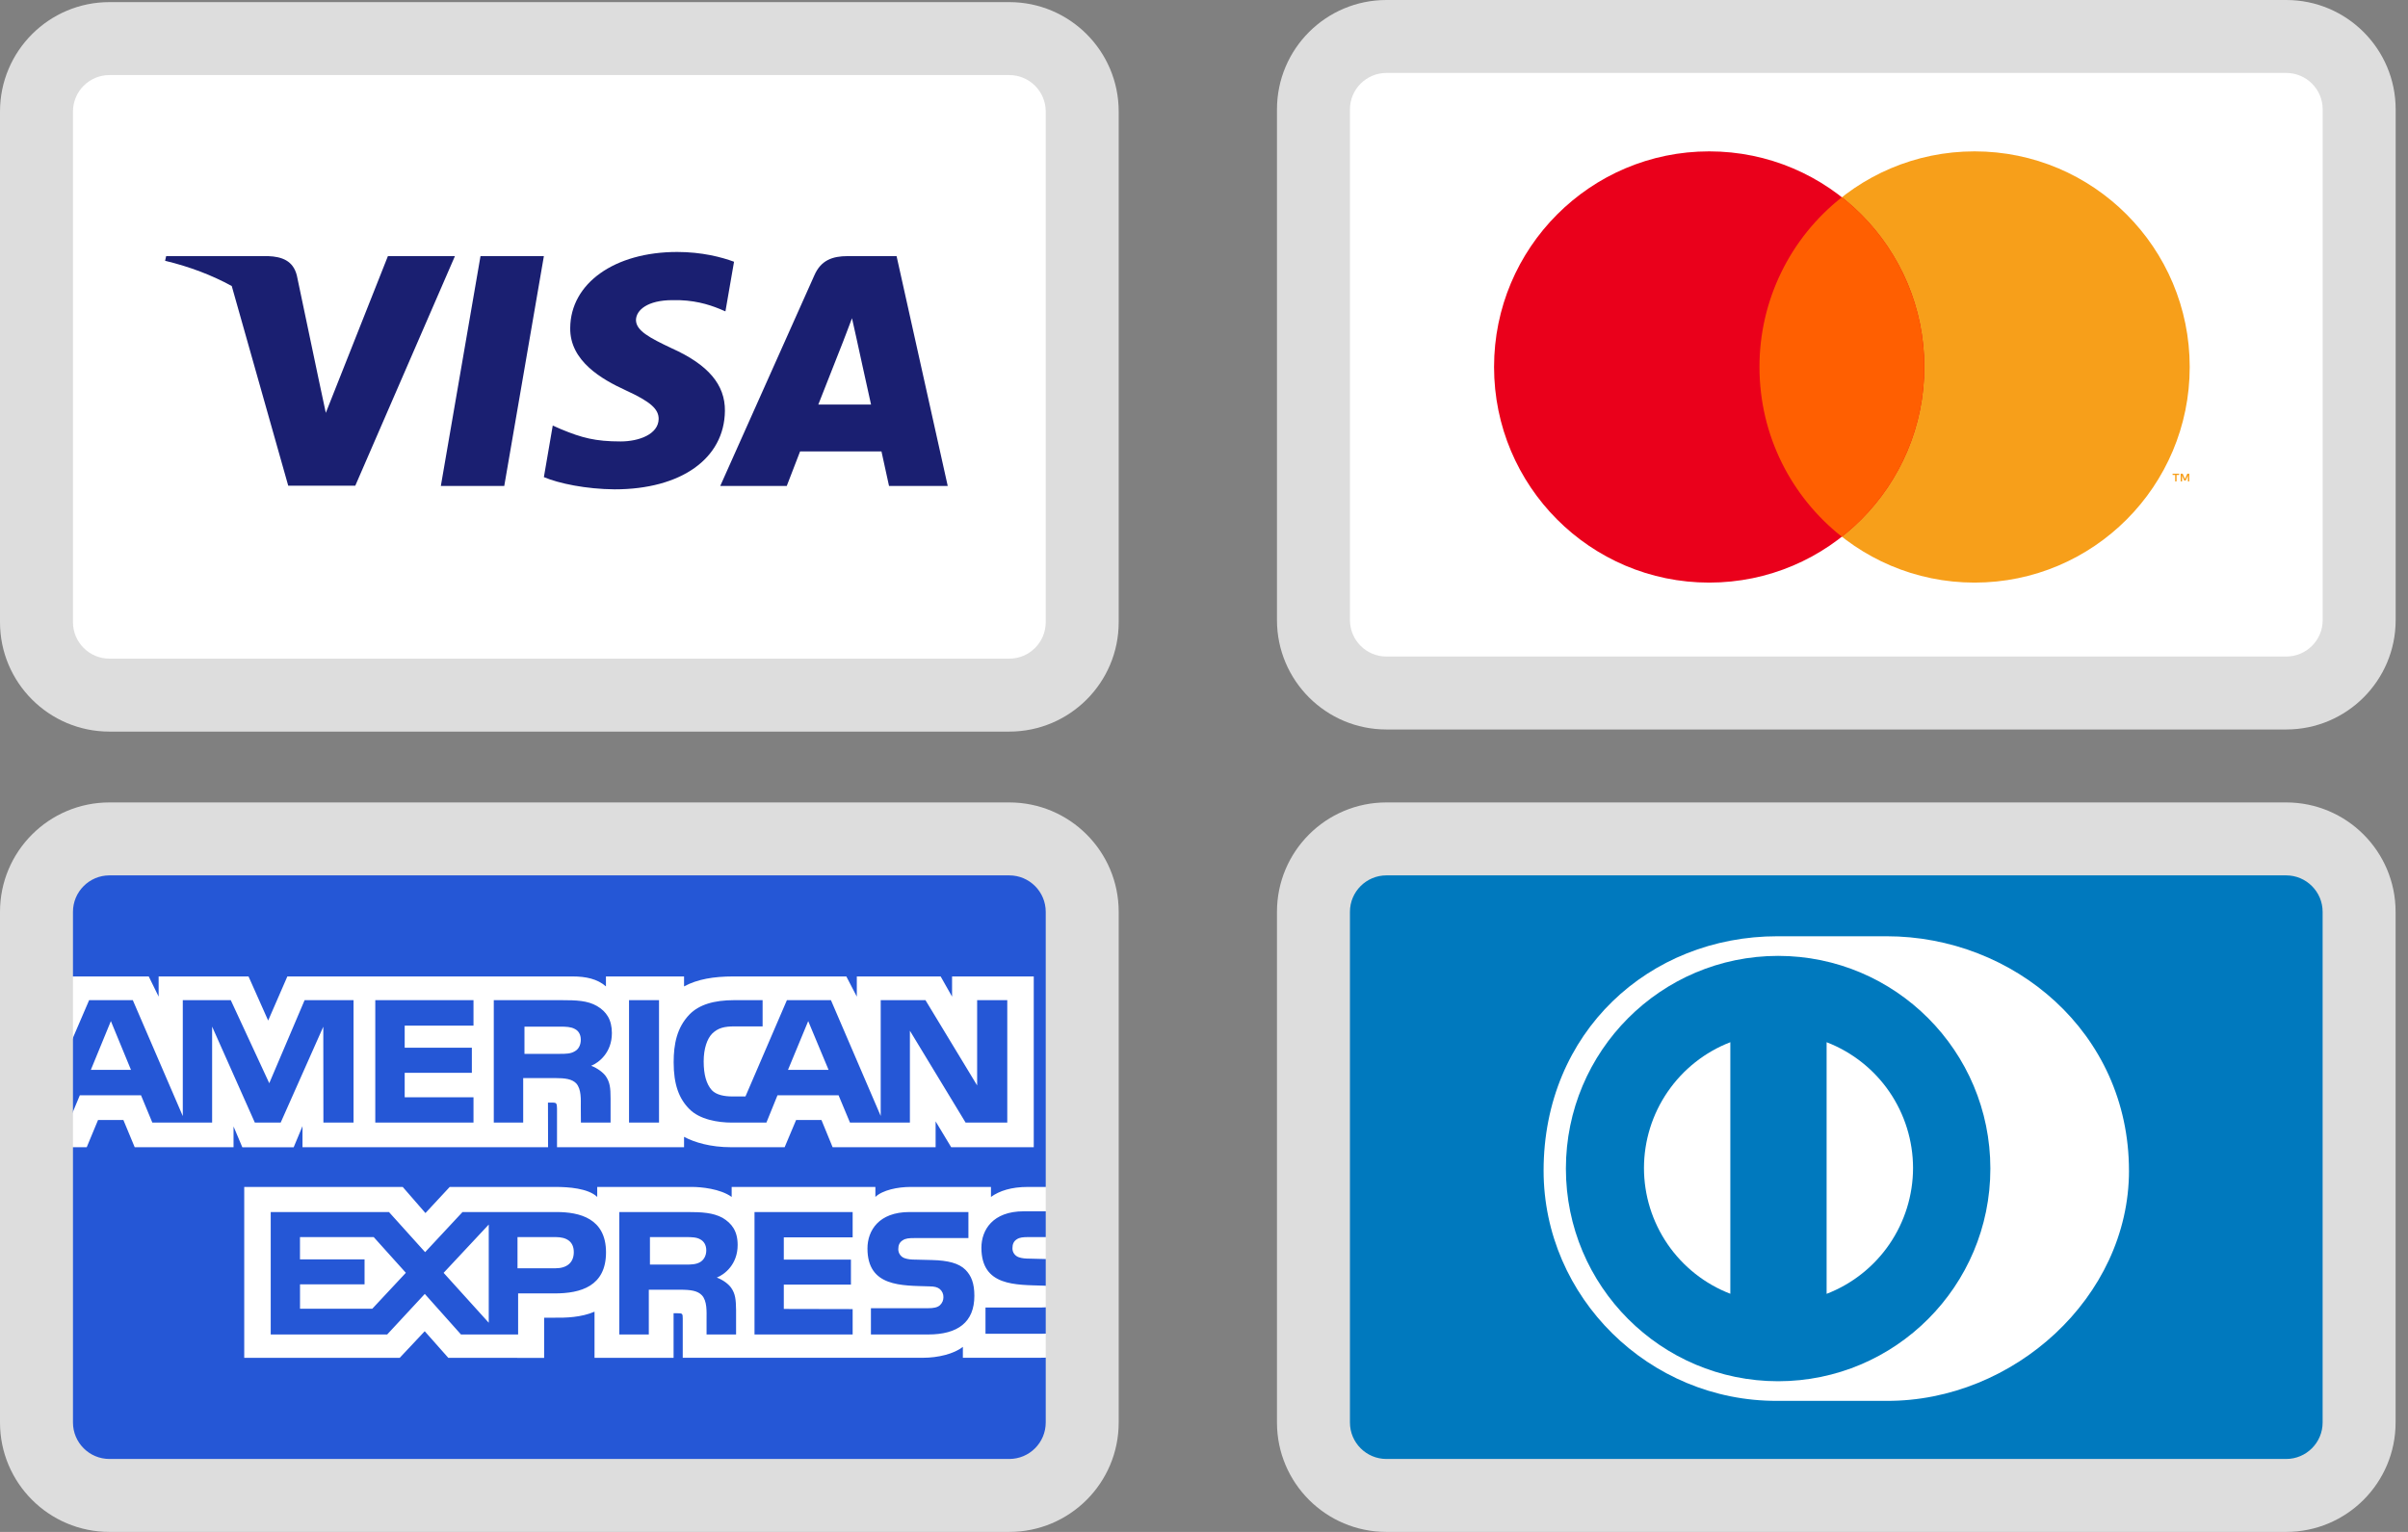
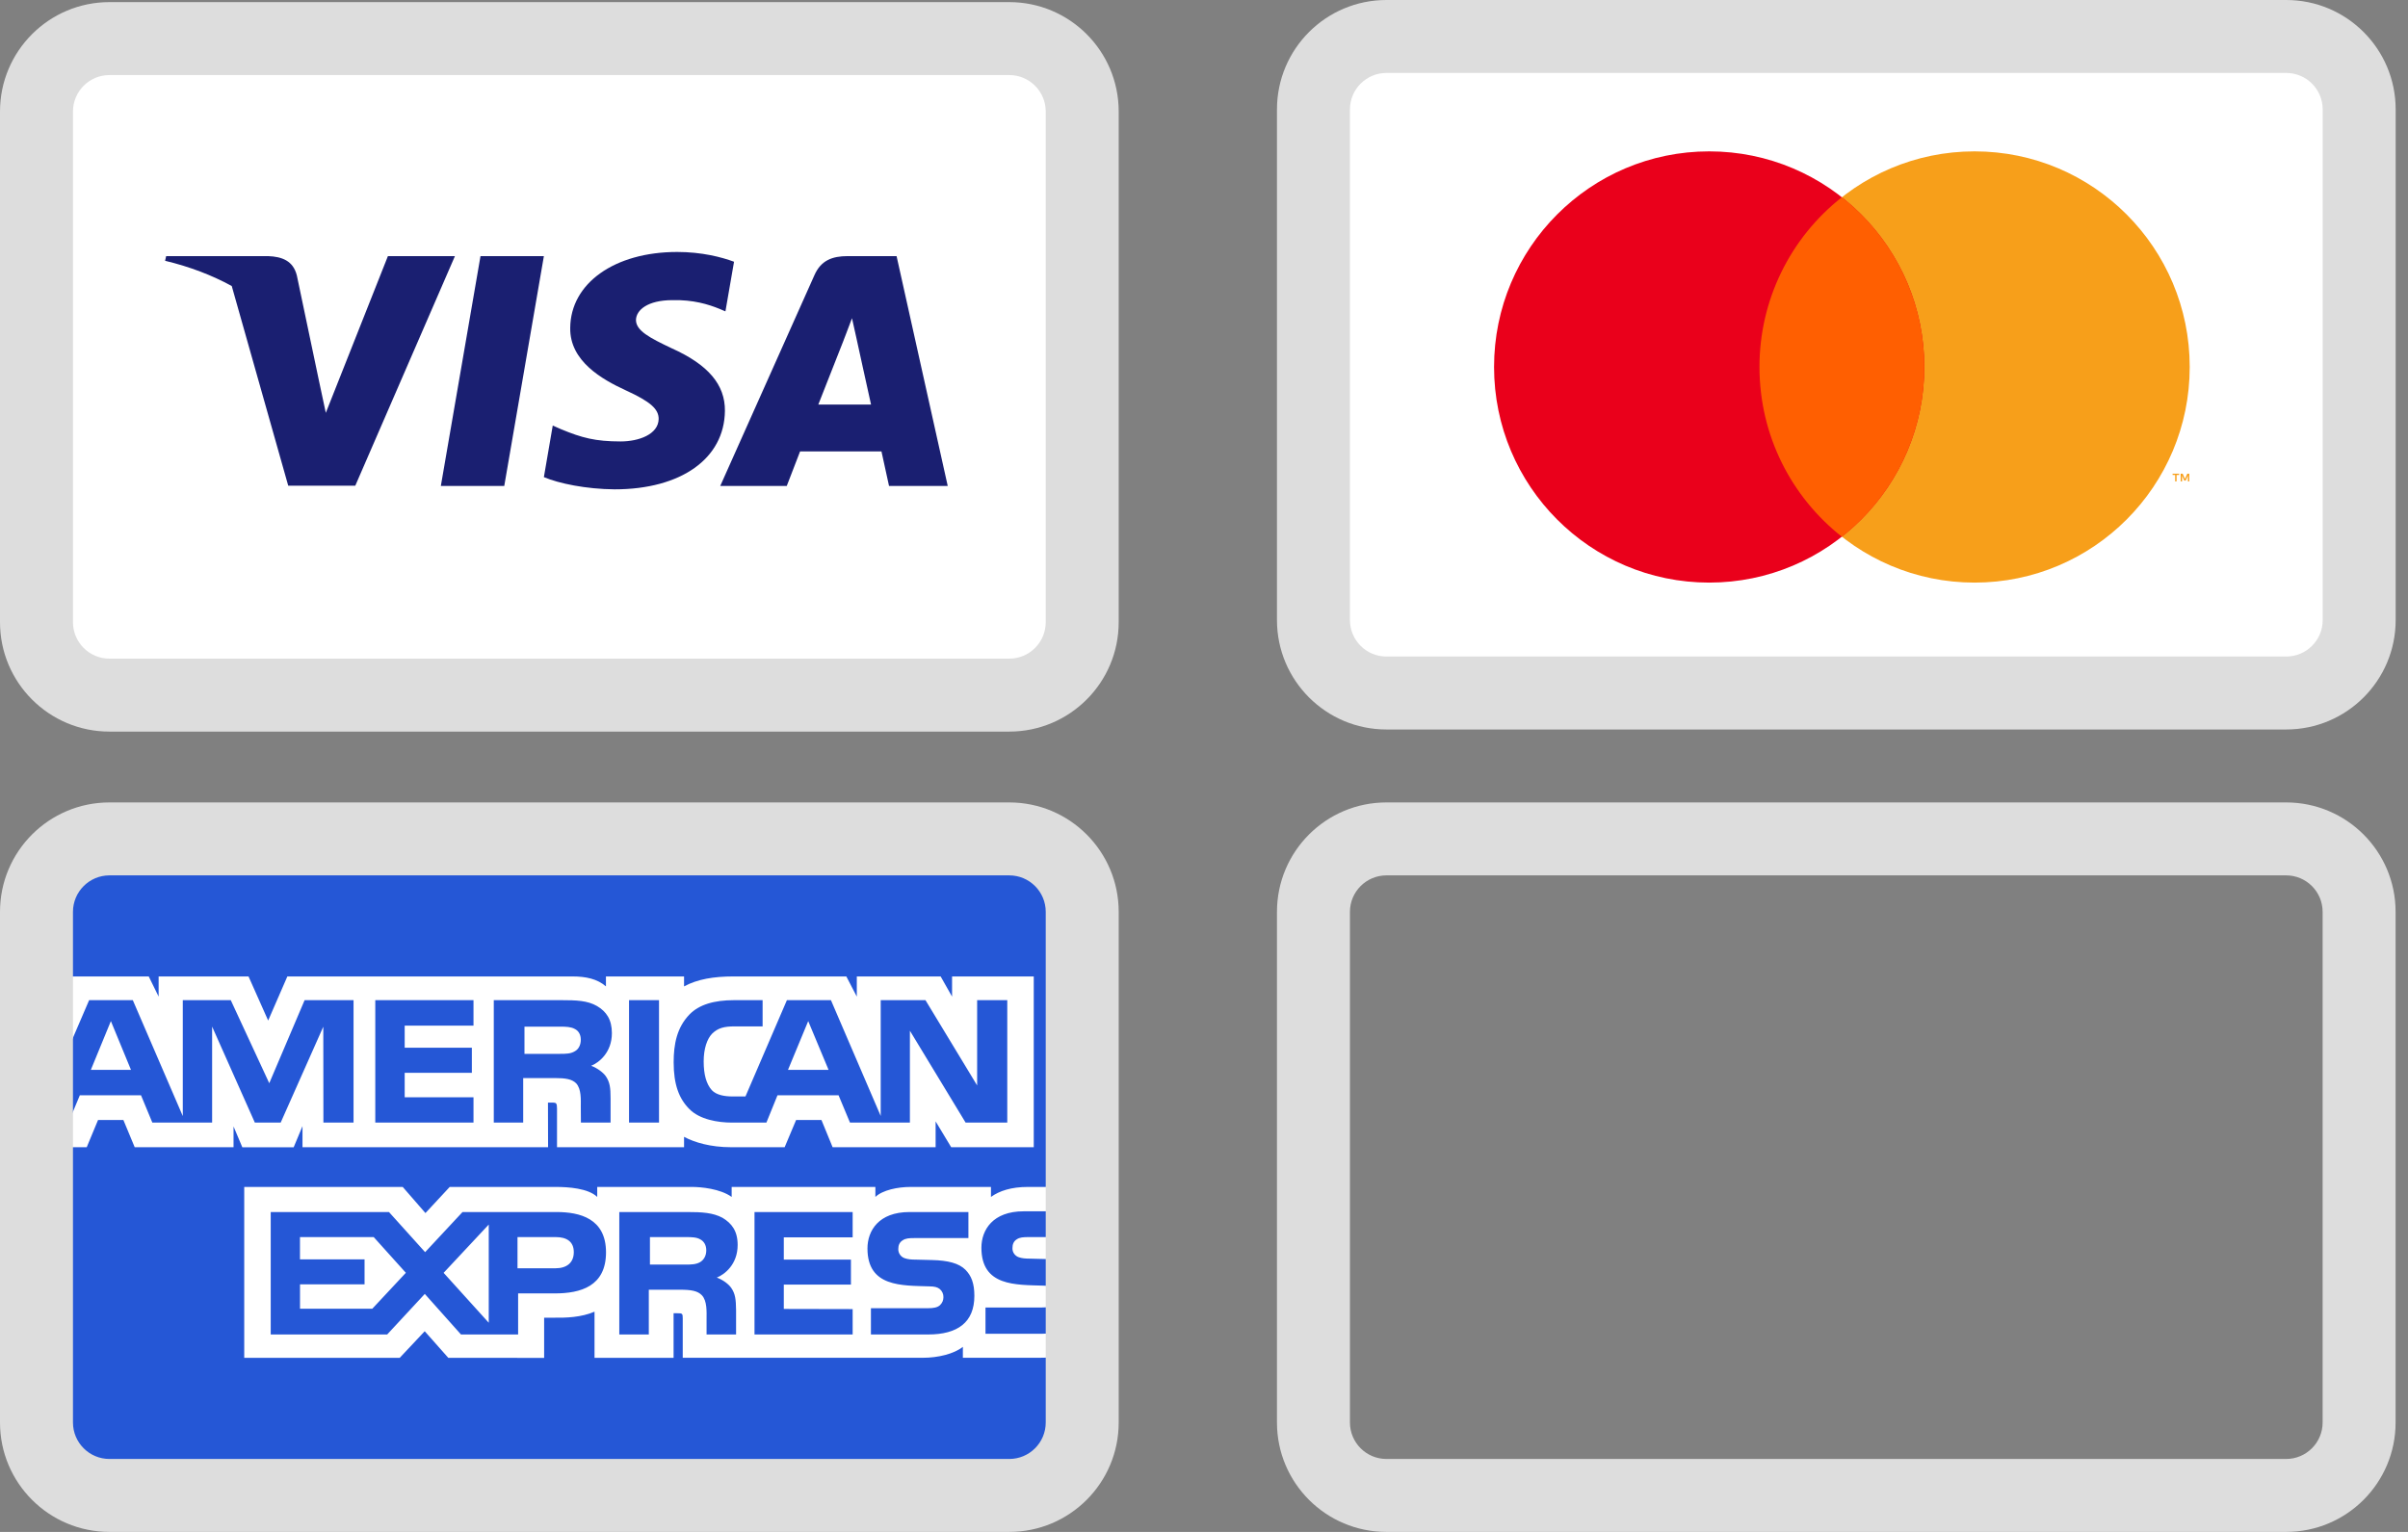
<svg xmlns="http://www.w3.org/2000/svg" width="66" height="42" viewBox="0 0 66 42" fill="none">
  <rect x="0" y="0" width="66" height="42" fill="#808080" stroke="none" />
  <g clip-path="url(#clip0)">
    <path d="M63.134 1H37.529C36.684 1 36 1.684 36 2.529V17.471C36 18.316 36.684 19 37.529 19H63.134C63.978 19 64.662 18.316 64.662 17.471V2.529C64.662 1.684 63.978 1 63.134 1Z" fill="white" />
    <path fill-rule="evenodd" clip-rule="evenodd" d="M60.005 13.198V12.987H59.951L59.887 13.132L59.824 12.987H59.769V13.198H59.808V13.039L59.867 13.176H59.907L59.967 13.038V13.198H60.006H60.005ZM59.657 13.198V13.023H59.727V12.987H59.548V13.023H59.618V13.198H59.657ZM60.017 10.061C60.017 13.326 57.377 15.973 54.12 15.973C50.864 15.973 48.224 13.326 48.224 10.061C48.224 6.797 50.864 4.15 54.12 4.15C57.377 4.15 60.017 6.797 60.017 10.061Z" fill="#F79F1A" />
    <path fill-rule="evenodd" clip-rule="evenodd" d="M52.743 10.061C52.743 13.326 50.103 15.973 46.846 15.973C43.59 15.973 40.95 13.326 40.95 10.061C40.95 6.797 43.59 4.15 46.847 4.15C50.103 4.15 52.743 6.797 52.743 10.061Z" fill="#EA001B" />
    <path fill-rule="evenodd" clip-rule="evenodd" d="M50.483 5.408C49.779 5.961 49.209 6.668 48.818 7.474C48.426 8.28 48.224 9.165 48.225 10.061C48.225 11.95 49.108 13.633 50.483 14.715C51.859 13.633 52.742 11.95 52.742 10.061C52.743 9.165 52.541 8.28 52.149 7.474C51.758 6.668 51.188 5.961 50.483 5.408Z" fill="#FF5F01" />
  </g>
  <path d="M38 2H62.662V0H38V2ZM63.662 3V17H65.662V3H63.662ZM62.662 18H38V20H62.662V18ZM37 17V3H35V17H37ZM38 18C37.448 18 37 17.552 37 17H35C35 18.657 36.343 20 38 20V18ZM63.662 17C63.662 17.552 63.215 18 62.662 18V20C64.319 20 65.662 18.657 65.662 17H63.662ZM62.662 2C63.215 2 63.662 2.448 63.662 3H65.662C65.662 1.343 64.319 0 62.662 0V2ZM38 0C36.343 0 35 1.343 35 3H37C37 2.448 37.448 2 38 2V0Z" fill="#DDDDDD" />
  <g clip-path="url(#clip1)">
    <path d="M63.132 23H37.529C36.684 23 36 23.684 36 24.529V39.471C36 40.316 36.684 41 37.529 41H63.132C63.976 41 64.66 40.316 64.66 39.471V24.529C64.66 23.684 63.976 23 63.132 23Z" fill="#0079BE" />
    <path fill-rule="evenodd" clip-rule="evenodd" d="M58.352 32.094C58.352 28.294 55.181 25.668 51.707 25.669H48.718C45.202 25.668 42.308 28.295 42.308 32.094C42.308 35.569 45.202 38.424 48.718 38.407H51.707C55.181 38.424 58.353 35.568 58.353 32.094H58.352Z" fill="white" />
    <path fill-rule="evenodd" clip-rule="evenodd" d="M48.736 26.207C45.523 26.209 42.92 28.818 42.919 32.039C42.92 35.259 45.523 37.868 48.736 37.869C51.949 37.868 54.553 35.259 54.553 32.039C54.553 28.818 51.949 26.209 48.736 26.207V26.207Z" fill="#0079BE" />
    <path fill-rule="evenodd" clip-rule="evenodd" d="M45.059 32.023C45.06 31.276 45.286 30.548 45.709 29.932C46.131 29.317 46.73 28.843 47.426 28.574V35.471C46.729 35.203 46.131 34.729 45.708 34.114C45.286 33.498 45.059 32.77 45.059 32.023H45.059ZM50.065 35.473V28.574C50.762 28.843 51.361 29.316 51.784 29.931C52.206 30.547 52.433 31.276 52.434 32.023C52.433 32.77 52.206 33.499 51.784 34.115C51.361 34.731 50.762 35.204 50.065 35.473Z" fill="white" />
  </g>
  <path d="M38 24H62.66V22H38V24ZM63.66 25V39H65.66V25H63.66ZM62.66 40H38V42H62.66V40ZM37 39V25H35V39H37ZM38 40C37.448 40 37 39.552 37 39H35C35 40.657 36.343 42 38 42V40ZM63.66 39C63.66 39.552 63.212 40 62.66 40V42C64.317 42 65.66 40.657 65.66 39H63.66ZM62.66 24C63.212 24 63.66 24.448 63.66 25H65.66C65.66 23.343 64.317 22 62.66 22V24ZM38 22C36.343 22 35 23.343 35 25H37C37 24.448 37.448 24 38 24V22Z" fill="#DDDDDD" />
  <g clip-path="url(#clip2)">
    <path d="M28.134 1.058H2.529C1.684 1.058 1 1.743 1 2.587V17.529C1 18.374 1.684 19.058 2.529 19.058H28.134C28.978 19.058 29.662 18.374 29.662 17.529V2.587C29.662 1.743 28.978 1.058 28.134 1.058Z" fill="white" />
    <path d="M13.821 13.323H12.083L13.17 7.022H14.907L13.821 13.323Z" fill="#1A1F71" />
    <path d="M20.119 7.176C19.777 7.049 19.233 6.908 18.561 6.908C16.845 6.908 15.637 7.766 15.629 8.992C15.615 9.897 16.494 10.4 17.152 10.702C17.824 11.01 18.053 11.211 18.053 11.486C18.046 11.908 17.51 12.103 17.009 12.103C16.316 12.103 15.944 12.002 15.379 11.768L15.15 11.667L14.907 13.081C15.315 13.255 16.065 13.41 16.845 13.416C18.668 13.416 19.855 12.572 19.869 11.265C19.876 10.548 19.412 9.998 18.411 9.549C17.803 9.261 17.431 9.066 17.431 8.771C17.438 8.503 17.746 8.229 18.432 8.229C18.997 8.215 19.412 8.342 19.726 8.47L19.883 8.537L20.119 7.176Z" fill="#1A1F71" />
    <path fill-rule="evenodd" clip-rule="evenodd" d="M23.23 7.022H24.574L25.976 13.323H24.367C24.367 13.323 24.21 12.599 24.16 12.377H21.929L21.564 13.323H19.741L22.322 7.545C22.501 7.136 22.816 7.022 23.23 7.022ZM23.123 9.328C23.123 9.328 22.573 10.729 22.429 11.091H23.874C23.802 10.776 23.473 9.268 23.473 9.268L23.352 8.725C23.301 8.864 23.227 9.057 23.177 9.186C23.143 9.274 23.12 9.333 23.123 9.328Z" fill="#1A1F71" />
    <path fill-rule="evenodd" clip-rule="evenodd" d="M4.554 7.022H7.35C7.729 7.036 8.036 7.15 8.136 7.552L8.744 10.447C8.744 10.447 8.744 10.447 8.744 10.447L8.93 11.319L10.632 7.022H12.469L9.738 13.316H7.9L6.352 7.842C5.817 7.549 5.207 7.313 4.525 7.15L4.554 7.022Z" fill="#1A1F71" />
  </g>
  <path d="M3 2.058H27.662V0.058H3V2.058ZM28.662 3.058V17.058H30.662V3.058H28.662ZM27.662 18.058H3V20.058H27.662V18.058ZM2 17.058V3.058H0V17.058H2ZM3 18.058C2.448 18.058 2 17.61 2 17.058H0C0 18.715 1.343 20.058 3 20.058V18.058ZM28.662 17.058C28.662 17.61 28.215 18.058 27.662 18.058V20.058C29.319 20.058 30.662 18.715 30.662 17.058H28.662ZM27.662 2.058C28.215 2.058 28.662 2.506 28.662 3.058H30.662C30.662 1.401 29.319 0.058 27.662 0.058V2.058ZM3 0.058C1.343 0.058 0 1.401 0 3.058H2C2 2.506 2.448 2.058 3 2.058V0.058Z" fill="#DDDDDD" />
  <g clip-path="url(#clip3)">
    <path d="M28.134 23H2.529C1.684 23 1 23.684 1 24.529V39.471C1 40.316 1.684 41 2.529 41H28.134C28.978 41 29.662 40.316 29.662 39.471V24.529C29.662 23.684 28.978 23 28.134 23Z" fill="#2557D6" />
    <path fill-rule="evenodd" clip-rule="evenodd" d="M1 31.453H2.377L2.687 30.707H3.382L3.692 31.453H6.401V30.883L6.642 31.455H8.049L8.291 30.875V31.453H15.022L15.019 30.229H15.149C15.241 30.232 15.267 30.241 15.267 30.391V31.453H18.749V31.168C19.03 31.318 19.467 31.453 20.041 31.453H21.506L21.82 30.707H22.515L22.821 31.453H25.644V30.745L26.071 31.453H28.334V26.771H26.095V27.324L25.782 26.771H23.484V27.324L23.197 26.771H20.093C19.574 26.771 19.118 26.843 18.749 27.044V26.771H16.608V27.044C16.373 26.837 16.053 26.771 15.698 26.771H7.876L7.35 27.98L6.812 26.771H4.348V27.324L4.077 26.771H1.976L1 28.997V31.453ZM9.69 30.777H8.864L8.861 28.149L7.693 30.778H6.985L5.814 28.146V30.777H4.175L3.865 30.029H2.188L1.875 30.778H1L2.443 27.421H3.64L5.01 30.599V27.421H6.325L7.38 29.698L8.349 27.421H9.69V30.777H9.69ZM3.59 29.332L3.039 27.995L2.49 29.332H3.59V29.332ZM12.978 30.778H10.286V27.421H12.978V28.12H11.092V28.725H12.933V29.413H11.092V30.084H12.978V30.778ZM16.771 28.325C16.771 28.86 16.412 29.137 16.203 29.22C16.38 29.287 16.53 29.405 16.602 29.503C16.716 29.67 16.735 29.819 16.735 30.118V30.778H15.922L15.919 30.355C15.919 30.153 15.939 29.862 15.792 29.701C15.674 29.583 15.495 29.557 15.205 29.557H14.34V30.778H13.534V27.421H15.388C15.799 27.421 16.103 27.432 16.363 27.582C16.618 27.732 16.771 27.951 16.771 28.325ZM15.752 28.824C15.642 28.891 15.511 28.893 15.354 28.893H14.375V28.147H15.367C15.508 28.147 15.654 28.154 15.749 28.208C15.854 28.257 15.919 28.361 15.919 28.505C15.919 28.651 15.857 28.769 15.752 28.824ZM18.063 30.778H17.241V27.421H18.063V30.778H18.063ZM27.608 30.778H26.466L24.939 28.259V30.778H23.297L22.984 30.029H21.31L21.006 30.778H20.063C19.671 30.778 19.175 30.692 18.895 30.407C18.611 30.122 18.464 29.736 18.464 29.125C18.464 28.627 18.552 28.172 18.898 27.813C19.159 27.545 19.567 27.421 20.122 27.421H20.902V28.14H20.139C19.845 28.14 19.679 28.184 19.519 28.339C19.381 28.481 19.287 28.748 19.287 29.1C19.287 29.459 19.359 29.719 19.509 29.888C19.633 30.021 19.858 30.061 20.07 30.061H20.432L21.568 27.421H22.775L24.139 30.596V27.421H25.366L26.782 29.759V27.421H27.608V30.778H27.608ZM22.71 29.332L22.152 27.995L21.598 29.332H22.71ZM29.661 36.138C29.465 36.423 29.084 36.567 28.567 36.567H27.011V35.847H28.561C28.715 35.847 28.822 35.827 28.887 35.764C28.917 35.736 28.942 35.702 28.958 35.665C28.974 35.627 28.983 35.586 28.983 35.545C28.984 35.503 28.976 35.461 28.959 35.422C28.942 35.384 28.916 35.35 28.884 35.323C28.826 35.272 28.74 35.248 28.6 35.248C27.843 35.223 26.899 35.272 26.899 34.209C26.899 33.722 27.21 33.21 28.056 33.21H29.661V32.542H28.169C27.72 32.542 27.392 32.649 27.161 32.816V32.542H24.955C24.603 32.542 24.189 32.629 23.993 32.816V32.542H20.054V32.816C19.741 32.59 19.211 32.542 18.968 32.542H16.369V32.816C16.121 32.577 15.57 32.542 15.234 32.542H12.326L11.661 33.258L11.038 32.542H6.694V37.227H10.956L11.641 36.498L12.287 37.227L14.914 37.229V36.127H15.172C15.521 36.132 15.932 36.118 16.295 35.962V37.227H18.462V36.005H18.566C18.7 36.005 18.713 36.011 18.713 36.143V37.226H25.294C25.712 37.226 26.149 37.119 26.391 36.926V37.226H28.479C28.913 37.226 29.338 37.165 29.66 37.01V36.137L29.661 36.138ZM16.61 34.335C16.61 35.268 15.911 35.461 15.207 35.461H14.201V36.587H12.635L11.643 35.475L10.612 36.587H7.42V33.23H10.661L11.652 34.33L12.677 33.23H15.252C15.891 33.23 16.61 33.406 16.61 34.335H16.61ZM10.204 35.881H8.223V35.213H9.992V34.528H8.222V33.917H10.243L11.124 34.896L10.204 35.881ZM13.396 36.265L12.159 34.897L13.396 33.573V36.265ZM15.225 34.772H14.184V33.917H15.235C15.525 33.917 15.727 34.035 15.727 34.329C15.727 34.619 15.535 34.772 15.225 34.772ZM20.68 33.23H23.37V33.924H21.483V34.534H23.323V35.219H21.483V35.887L23.37 35.891V36.587H20.68V33.23ZM19.647 35.027C19.826 35.093 19.973 35.211 20.041 35.308C20.155 35.473 20.171 35.626 20.175 35.921V36.587H19.366V36.167C19.366 35.965 19.385 35.666 19.236 35.51C19.118 35.389 18.939 35.36 18.644 35.36H17.783V36.587H16.974V33.23H18.834C19.242 33.23 19.539 33.247 19.803 33.388C20.058 33.541 20.218 33.751 20.218 34.133C20.218 34.669 19.858 34.943 19.647 35.027ZM19.191 34.602C19.083 34.666 18.95 34.671 18.793 34.671H17.814V33.917H18.807C18.95 33.917 19.093 33.92 19.191 33.978C19.295 34.032 19.358 34.136 19.358 34.28C19.358 34.424 19.295 34.539 19.191 34.602ZM26.465 34.816C26.622 34.978 26.706 35.182 26.706 35.527C26.706 36.25 26.253 36.587 25.44 36.587H23.871V35.867H25.434C25.587 35.867 25.695 35.847 25.763 35.784C25.793 35.756 25.817 35.722 25.834 35.684C25.85 35.647 25.858 35.606 25.858 35.565C25.859 35.523 25.851 35.481 25.834 35.443C25.817 35.404 25.791 35.37 25.76 35.343C25.699 35.292 25.613 35.268 25.473 35.268C24.72 35.243 23.776 35.291 23.776 34.229C23.776 33.742 24.083 33.23 24.928 33.23H26.543V33.944H25.065C24.919 33.944 24.823 33.95 24.742 34.005C24.654 34.059 24.621 34.14 24.621 34.246C24.62 34.301 24.637 34.355 24.668 34.4C24.7 34.445 24.745 34.479 24.797 34.496C24.883 34.526 24.974 34.535 25.111 34.535L25.545 34.546C25.982 34.557 26.283 34.632 26.465 34.816ZM29.662 33.917H28.194C28.047 33.917 27.95 33.923 27.868 33.978C27.783 34.032 27.75 34.113 27.75 34.22C27.748 34.275 27.764 34.329 27.796 34.374C27.828 34.419 27.874 34.453 27.926 34.47C28.011 34.499 28.102 34.508 28.237 34.508L28.673 34.519C29.114 34.53 29.408 34.606 29.587 34.789C29.62 34.815 29.64 34.844 29.662 34.873V33.917Z" fill="white" />
  </g>
  <path d="M3 24H27.662V22H3V24ZM28.662 25V39H30.662V25H28.662ZM27.662 40H3V42H27.662V40ZM2 39V25H0V39H2ZM3 40C2.448 40 2 39.552 2 39H0C0 40.657 1.343 42 3 42V40ZM28.662 39C28.662 39.552 28.215 40 27.662 40V42C29.319 42 30.662 40.657 30.662 39H28.662ZM27.662 24C28.215 24 28.662 24.448 28.662 25H30.662C30.662 23.343 29.319 22 27.662 22V24ZM3 22C1.343 22 0 23.343 0 25H2C2 24.448 2.448 24 3 24V22Z" fill="#DDDDDD" />
  <defs>
    <clipPath id="clip0">
      <path d="M36 3C36 1.895 36.895 1 38 1H62.662C63.767 1 64.662 1.895 64.662 3V17C64.662 18.105 63.767 19 62.662 19H38C36.895 19 36 18.105 36 17V3Z" fill="white" />
    </clipPath>
    <clipPath id="clip1">
-       <path d="M36 25C36 23.895 36.895 23 38 23H62.66C63.765 23 64.66 23.895 64.66 25V39C64.66 40.105 63.765 41 62.66 41H38C36.895 41 36 40.105 36 39V25Z" fill="white" />
-     </clipPath>
+       </clipPath>
    <clipPath id="clip2">
      <path d="M1 3.058C1 1.954 1.895 1.058 3 1.058H27.662C28.767 1.058 29.662 1.954 29.662 3.058V17.058C29.662 18.163 28.767 19.058 27.662 19.058H3C1.895 19.058 1 18.163 1 17.058V3.058Z" fill="white" />
    </clipPath>
    <clipPath id="clip3">
      <path d="M1 25C1 23.895 1.895 23 3 23H27.662C28.767 23 29.662 23.895 29.662 25V39C29.662 40.105 28.767 41 27.662 41H3C1.895 41 1 40.105 1 39V25Z" fill="white" />
    </clipPath>
  </defs>
</svg>